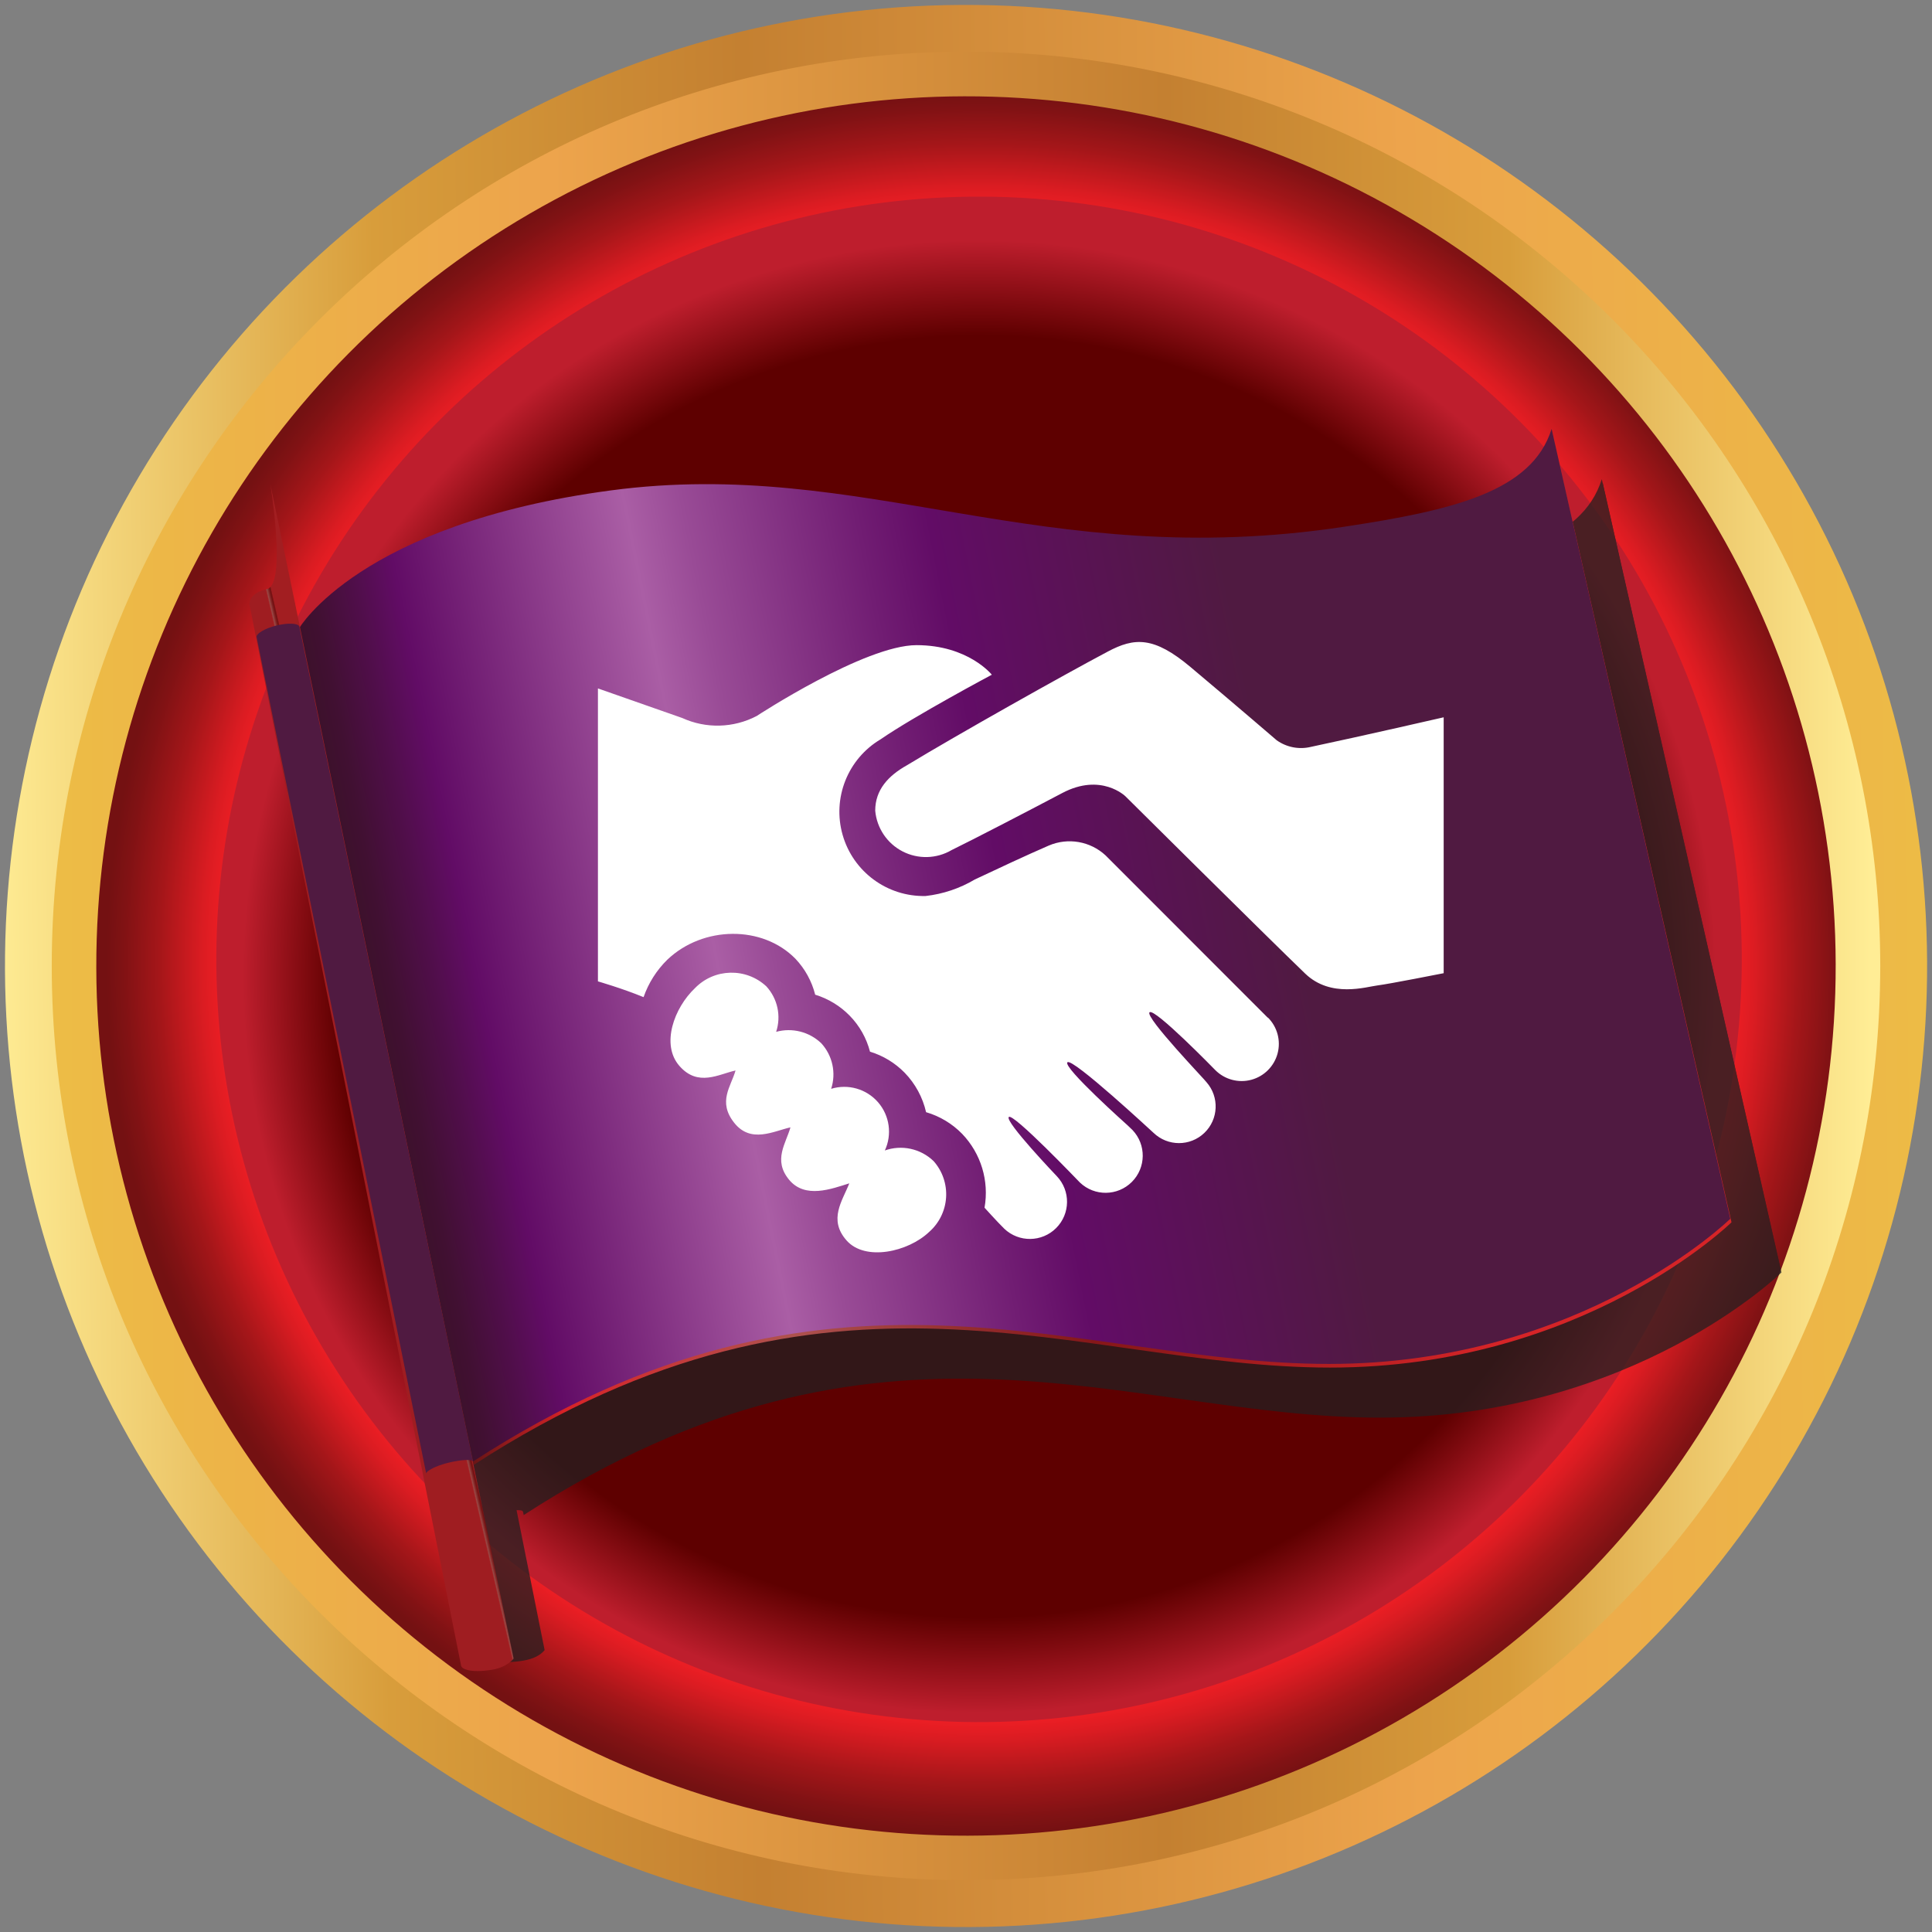
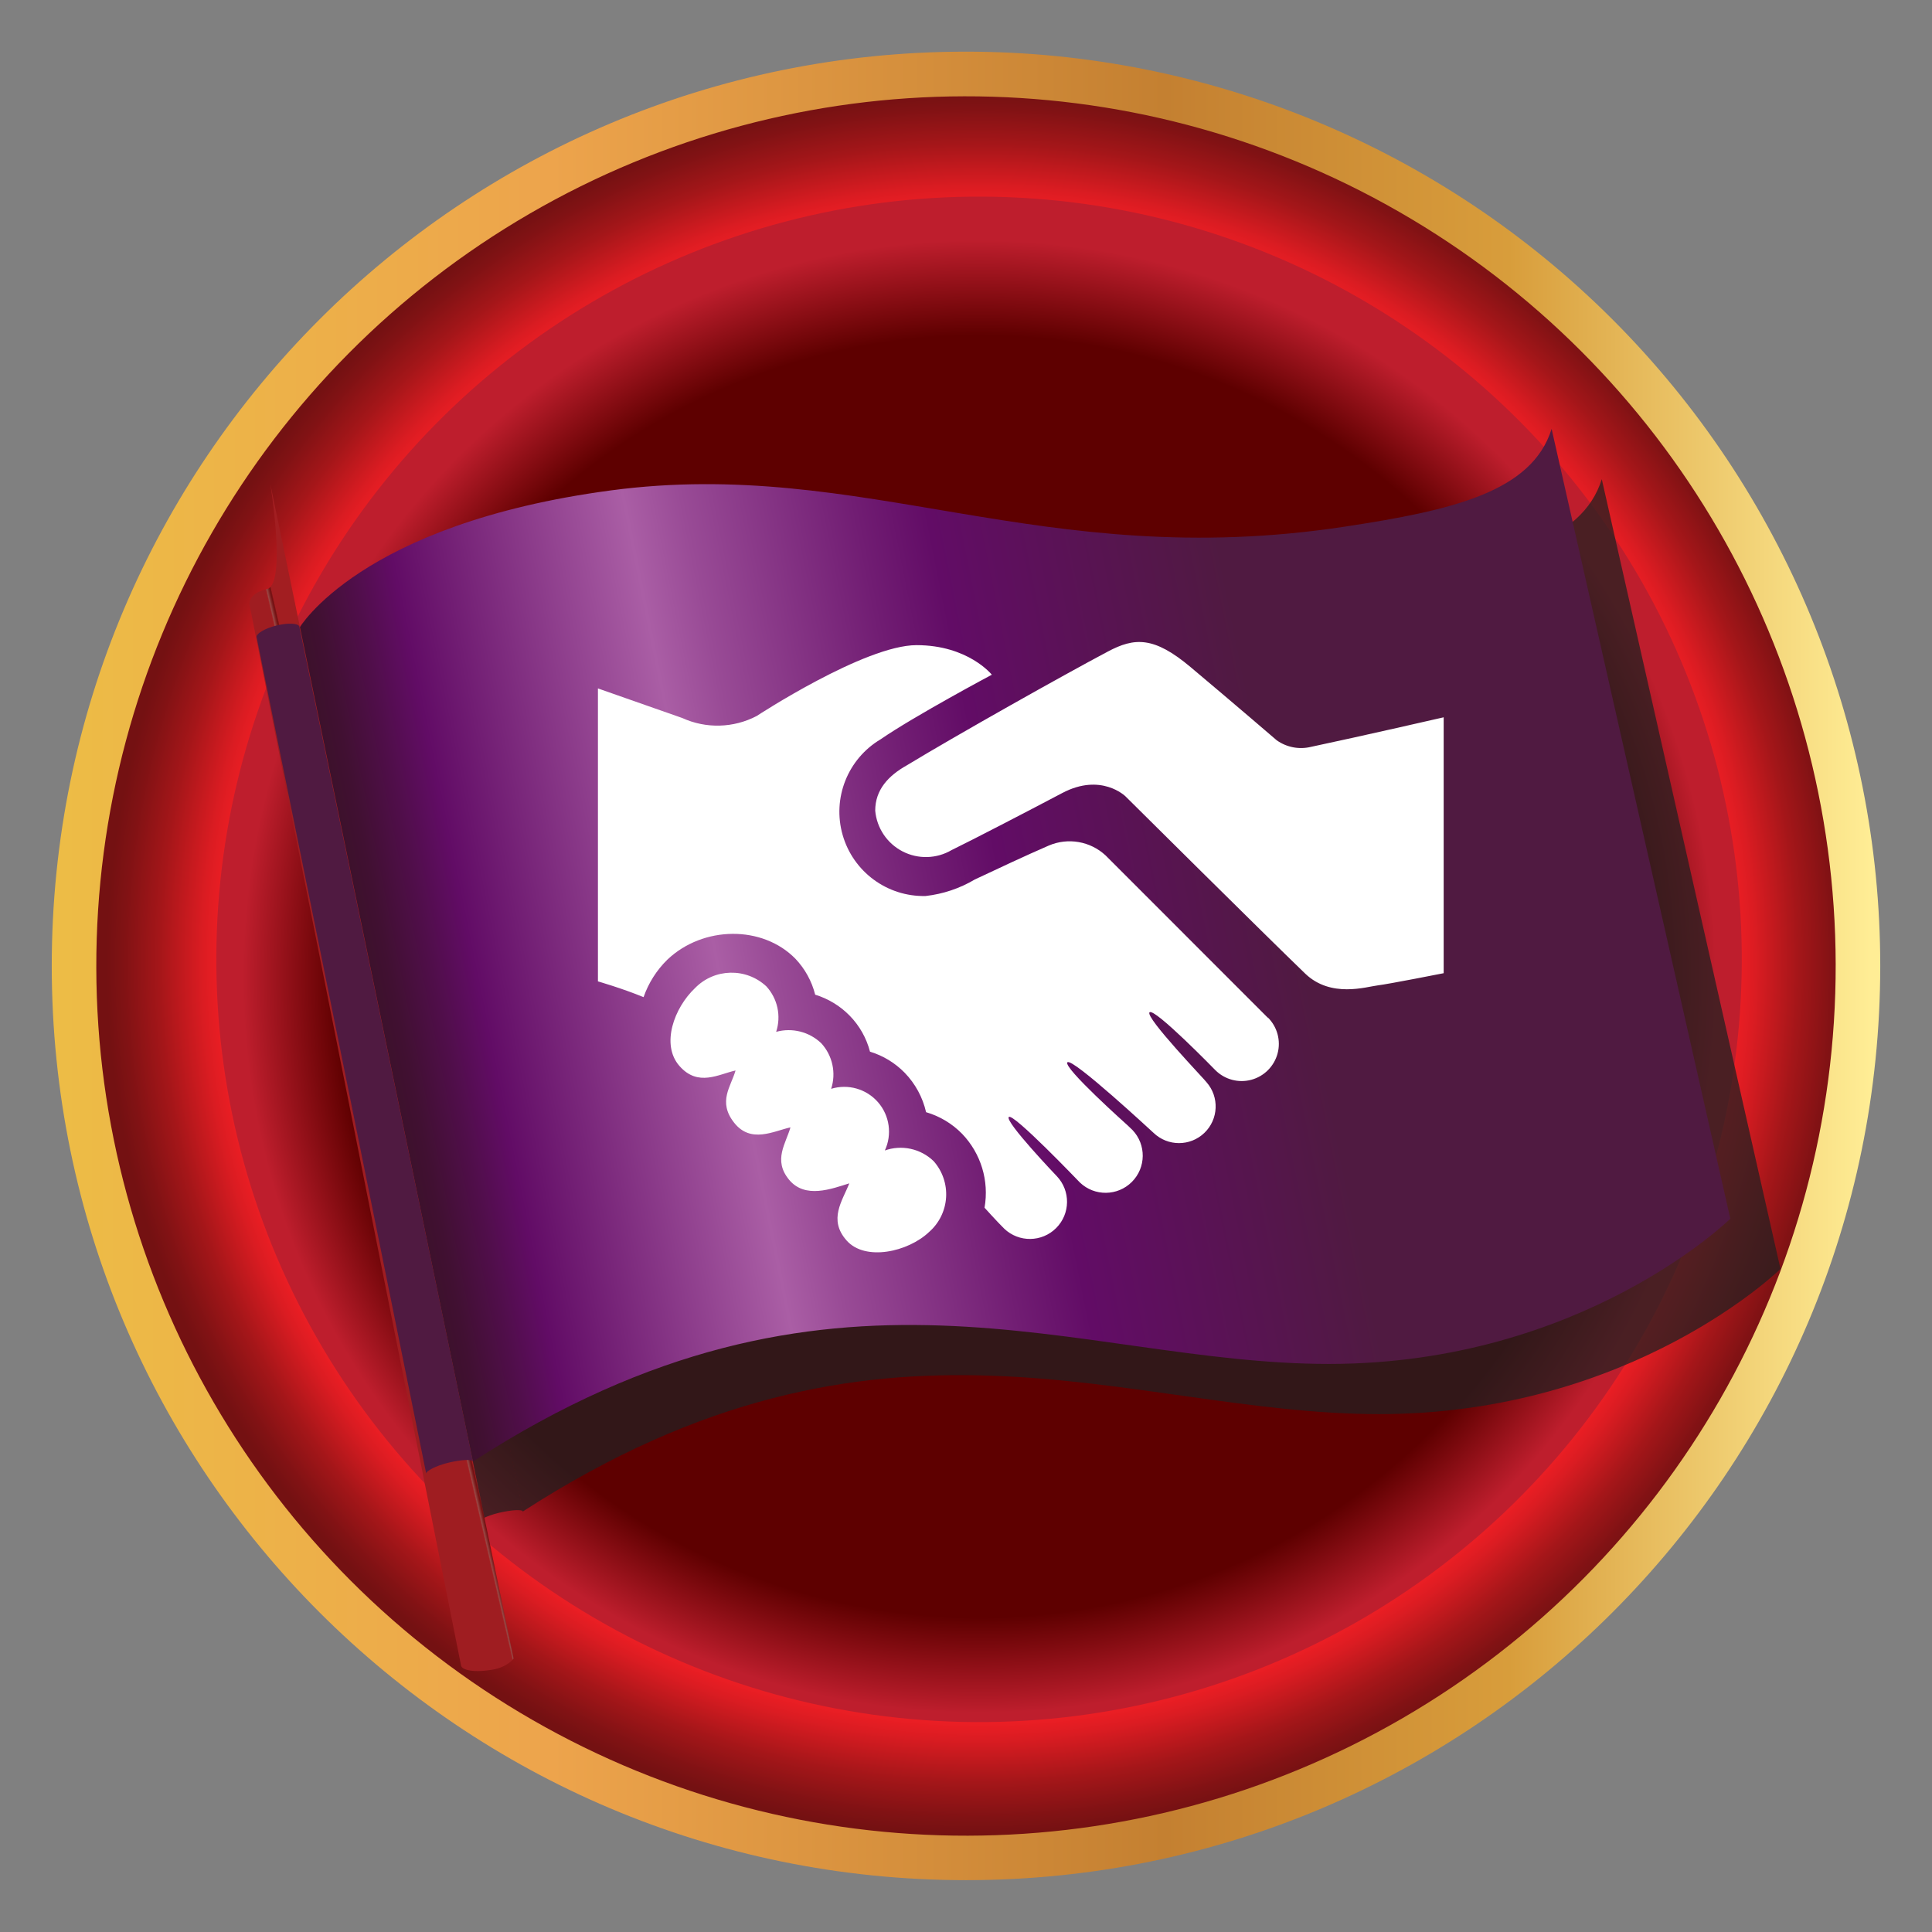
<svg xmlns="http://www.w3.org/2000/svg" width="196px" height="196px" viewBox="0 0 196 196" version="1.1">
  <rect x="0" y="0" width="196" height="196" fill="#808080" stroke="none" />
  <title>StrategicRelationshipsPath</title>
  <desc>Created with Sketch.</desc>
  <defs>
    <linearGradient x1="50.572%" y1="99.993%" x2="49.42%" y2="-0.001%" id="linearGradient-1">
      <stop stop-color="#EDBC46" offset="0%" />
      <stop stop-color="#EDA44C" offset="27%" />
      <stop stop-color="#C48031" offset="61%" />
      <stop stop-color="#D89D3B" offset="80%" />
      <stop stop-color="#FFED95" offset="100%" />
    </linearGradient>
    <linearGradient x1="0.005%" y1="50%" x2="100%" y2="50%" id="linearGradient-2">
      <stop stop-color="#EDBC46" offset="0%" />
      <stop stop-color="#EDA44C" offset="27%" />
      <stop stop-color="#C48031" offset="61%" />
      <stop stop-color="#D89D3B" offset="80%" />
      <stop stop-color="#FFED95" offset="100%" />
    </linearGradient>
    <radialGradient cx="50.731%" cy="49.822%" fx="50.731%" fy="49.822%" r="49.946%" id="radialGradient-3">
      <stop stop-color="#7D1416" offset="0%" />
      <stop stop-color="#981819" offset="9%" />
      <stop stop-color="#C61F1F" offset="26%" />
      <stop stop-color="#E22323" offset="39%" />
      <stop stop-color="#ED2524" offset="46%" />
      <stop stop-color="#EC1E24" offset="87%" />
      <stop stop-color="#DB1C22" offset="89%" />
      <stop stop-color="#A41619" offset="94%" />
      <stop stop-color="#811214" offset="98%" />
      <stop stop-color="#741112" offset="100%" />
    </radialGradient>
    <radialGradient cx="48.881%" cy="50%" fx="48.881%" fy="50%" r="47.984%" id="radialGradient-4">
      <stop stop-color="#5E0000" offset="0%" />
      <stop stop-color="#5E0000" offset="61%" />
      <stop stop-color="#5E0000" offset="87%" />
      <stop stop-color="#BE1E2D" offset="100%" />
    </radialGradient>
    <linearGradient x1="1.363%" y1="55.932%" x2="98.265%" y2="41.968%" id="linearGradient-5">
      <stop stop-color="#4D1211" offset="0%" />
      <stop stop-color="#521312" offset="2%" />
      <stop stop-color="#601414" offset="4%" />
      <stop stop-color="#781718" offset="6%" />
      <stop stop-color="#991B1D" offset="8%" />
      <stop stop-color="#C32024" offset="11%" />
      <stop stop-color="#D82327" offset="12%" />
      <stop stop-color="#AE524F" offset="29%" />
      <stop stop-color="#912829" offset="43%" />
      <stop stop-color="#851719" offset="50%" />
      <stop stop-color="#D52427" offset="78%" />
    </linearGradient>
    <linearGradient x1="1.364%" y1="55.93%" x2="98.292%" y2="41.964%" id="linearGradient-6">
      <stop stop-color="#35121F" offset="0%" />
      <stop stop-color="#381224" offset="3%" />
      <stop stop-color="#411032" offset="6%" />
      <stop stop-color="#500E4A" offset="9%" />
      <stop stop-color="#620C66" offset="12%" />
      <stop stop-color="#AA5EA5" offset="29%" />
      <stop stop-color="#994B96" offset="33%" />
      <stop stop-color="#711D73" offset="45%" />
      <stop stop-color="#620C66" offset="50%" />
      <stop stop-color="#501A41" offset="70%" />
    </linearGradient>
    <linearGradient x1="49.462%" y1="50.509%" x2="50.672%" y2="49.279%" id="linearGradient-7">
      <stop stop-color="#9F1D21" offset="0%" />
      <stop stop-color="#A21E21" offset="12%" />
      <stop stop-color="#994845" offset="29%" />
      <stop stop-color="#7F2222" offset="60%" />
      <stop stop-color="#731112" offset="78%" />
      <stop stop-color="#761213" offset="85%" />
      <stop stop-color="#811517" offset="90%" />
      <stop stop-color="#931A1C" offset="96%" />
      <stop stop-color="#A21E21" offset="99%" />
    </linearGradient>
  </defs>
  <g id="PathwaysPaths" stroke="none" stroke-width="1" fill="none" fill-rule="evenodd">
    <g id="PathwaysPaths-Copy" transform="translate(-618, -363)">
      <g id="StrategicRelationshipsPath" transform="translate(617, 362)">
        <g id="Strategic-Relationships-Path">
-           <circle id="Oval" fill="url(#linearGradient-1)" fill-rule="nonzero" transform="translate(99.005, 98.999) rotate(-89.34) translate(-99.005, -98.999) " cx="99.005" cy="98.999" r="97.5" />
          <path d="M191.75,99 C191.744,150.223 150.216,191.744 98.993,191.74 C47.77,191.736 6.25,150.21 6.25,98.987 C6.25,47.764 47.777,6.24 99,6.24 C123.601,6.24 147.193,16.013 164.588,33.409 C181.982,50.806 191.753,74.399 191.75,99 Z" id="Shape" fill="url(#linearGradient-2)" fill-rule="nonzero" />
          <circle id="Oval" fill="url(#radialGradient-3)" fill-rule="nonzero" transform="translate(98.999, 99) rotate(-0.12) translate(-98.999, -99) " cx="98.999" cy="99" r="88.23" />
          <circle id="Oval" fill="url(#radialGradient-4)" fill-rule="nonzero" transform="translate(100.325, 98.326) rotate(-89.64) translate(-100.325, -98.326) " cx="100.325" cy="98.326" r="77.38" />
          <g id="Group" transform="translate(26, 44)" fill-rule="nonzero">
            <g opacity="0.75" style="mix-blend-mode: multiply;" transform="translate(5, 5)" fill="#231F20" id="Shape">
-               <path d="M5.52,21.2 C5.52,21.2 11.63,10.6 37.16,7.2 C62.88,3.78 80.79,15.56 111.59,10.88 C122.45,9.23 130.54,7.38 132.59,0.96 L150.73,81.09 C150.73,81.09 135.73,95.82 110.01,95.82 C84.29,95.82 59.56,82.12 23.13,105.7 L5.52,21.2 Z" />
              <path d="M5.44,20.84 C5.44,20.84 11.55,10.24 37.08,6.84 C62.79,3.43 80.71,15.21 111.5,10.53 C122.37,8.88 130.5,7.02 132.5,0.61 L150.63,80.73 C150.63,80.73 135.63,95.46 109.92,95.46 C84.21,95.46 59.47,81.77 23.04,105.34 L5.44,20.84 Z" />
-               <path d="M4.81,17.4 C4.81,17.4 4.19,16.4 2.18,16.85 C0.17,17.3 0.41,18.49 0.41,18.49 L19.891,120.002 C19.891,120.392 20.831,120.842 23.071,120.472 C24.078,120.305 24.805,119.948 25.251,119.402 C25.25,119.383 18.436,85.383 4.81,17.4 Z" />
              <path d="M20.63,105.47 C21.92,105.17 22.98,105.11 23.08,105.35 L5.45,20.63 L5.45,20.63 C5.27,20.31 4.27,20.27 3.12,20.56 C1.97,20.85 1,21.4 1.12,21.77 L18.34,106.6 C18.28,106.34 19.31,105.78 20.63,105.47 Z" />
            </g>
-             <path d="M5.42,21.1 C5.42,21.1 11.54,10.51 37.07,7.1 C62.78,3.68 80.7,15.46 111.49,10.78 C122.35,9.13 130.49,7.28 132.49,0.86 L150.66,81 C150.66,81 135.66,95.74 109.95,95.74 C84.24,95.74 59.49,82 23.06,105.61 L5.42,21.1 Z" id="Shape" fill="url(#linearGradient-5)" />
            <path d="M5.34,20.75 C5.34,20.75 11.46,10.15 36.98,6.75 C62.7,3.33 80.61,15.11 111.41,10.43 C122.27,8.78 130.41,6.93 132.41,0.51 L150.54,80.64 C150.54,80.64 135.54,95.37 109.82,95.37 C84.1,95.37 59.41,81.68 23,105.26 L5.34,20.75 Z" id="Shape" fill="url(#linearGradient-6)" />
            <path d="M2.427,6.119 C2.427,6.119 4.09,16.3 2.08,16.76 C0.07,17.22 0.32,18.39 0.32,18.39 L21.767,125.929 C21.767,126.309 22.697,126.759 24.947,126.389 C26.457,126.139 27.115,125.271 27.107,125.249 L2.427,6.119 Z" id="Shape" fill="url(#linearGradient-7)" />
            <path d="M20.53,105.38 C21.83,105.08 22.89,105.02 22.98,105.26 L5.36,20.54 L5.36,20.54 C5.19,20.21 4.19,20.18 3.04,20.46 C1.89,20.74 0.92,21.3 1.04,21.67 L18.24,106.5 C18.19,106.25 19.22,105.69 20.53,105.38 Z" id="Shape" fill="#501A41" />
          </g>
          <path d="M147.46,73.73 L147.46,99.73 C147.46,99.73 141.9,100.83 140.75,100.97 C139.6,101.11 136.02,102.27 133.42,99.78 C129.42,95.93 115.17,81.78 115.17,81.78 C115.17,81.78 112.71,79.37 108.77,81.45 C105.15,83.36 99.77,86.15 97.54,87.24 C96.014,88.135 94.136,88.185 92.564,87.374 C90.992,86.563 89.945,85.002 89.79,83.24 C89.79,81.13 91.11,79.7 93,78.64 C98.11,75.54 108.88,69.49 113.37,67.11 C116.09,65.66 118.06,65.54 121.8,68.69 C126.42,72.57 130.52,76.1 130.52,76.1 C131.525,76.815 132.791,77.06 133.99,76.77 C139.23,75.66 147.46,73.77 147.46,73.77 L147.46,73.73 Z M90.76,117.73 C91.523,116.104 91.256,114.182 90.08,112.825 C88.903,111.469 87.037,110.934 85.32,111.46 C85.844,109.852 85.462,108.087 84.32,106.84 C83.104,105.673 81.364,105.232 79.74,105.68 C80.268,104.073 79.886,102.305 78.74,101.06 C76.676,99.145 73.461,99.23 71.5,101.25 C69.39,103.25 68.03,106.96 69.92,109.13 C71.81,111.3 73.92,109.97 75.62,109.6 C75.16,111.23 73.79,112.76 75.48,114.9 C77.17,117.04 79.48,115.75 81.19,115.37 C80.73,117.01 79.41,118.68 81.04,120.67 C82.67,122.66 85.38,121.6 87.16,121.05 C86.47,122.82 85,124.72 86.89,126.85 C88.78,128.98 93.13,128.01 95.26,125.98 C96.275,125.09 96.894,123.833 96.98,122.485 C97.066,121.138 96.613,119.812 95.72,118.8 C94.395,117.516 92.454,117.1 90.72,117.73 L90.76,117.73 Z M129.59,104.22 L113.16,87.78 C111.606,86.339 109.349,85.947 107.4,86.78 C105.09,87.78 102.13,89.17 99.9,90.22 C98.371,91.128 96.667,91.701 94.9,91.9 C91.014,91.989 87.557,89.446 86.486,85.709 C85.414,81.973 86.998,77.984 90.34,76 C93.76,73.64 101.62,69.45 101.62,69.45 C101.62,69.45 99.23,66.45 93.98,66.45 C88.73,66.45 77.76,73.64 77.76,73.64 C75.409,74.867 72.623,74.941 70.21,73.84 L61.66,70.84 L61.66,100.56 C61.66,100.56 64.1,101.26 66.29,102.16 C66.79,100.725 67.615,99.424 68.7,98.36 C72.34,94.9 78.37,94.86 81.7,98.27 C82.667,99.292 83.356,100.545 83.7,101.91 C85.031,102.317 86.238,103.053 87.21,104.05 C88.199,105.064 88.906,106.319 89.26,107.69 C90.594,108.097 91.805,108.833 92.78,109.83 C93.856,110.94 94.606,112.323 94.95,113.83 C96.339,114.236 97.6,114.994 98.61,116.03 C100.519,118.021 101.362,120.804 100.88,123.52 C100.88,123.52 100.88,123.52 100.88,123.52 C100.88,123.52 102.12,124.9 102.88,125.65 C104.362,127.061 106.699,127.033 108.146,125.586 C109.593,124.139 109.621,121.802 108.21,120.32 C108.21,120.32 102.92,114.78 103.34,114.32 C103.76,113.86 110.43,120.84 110.56,120.97 C112.042,122.381 114.379,122.353 115.826,120.906 C117.273,119.459 117.301,117.122 115.89,115.64 L115.4,115.17 C115.4,115.17 108.79,109.27 109.29,108.77 C109.79,108.27 118.02,115.93 118.03,115.93 C119.468,117.311 121.739,117.314 123.18,115.935 C124.62,114.556 124.717,112.287 123.4,110.79 C123.4,110.71 117.13,104.19 117.62,103.7 C118.11,103.21 124.29,109.56 124.3,109.57 C125.254,110.522 126.643,110.893 127.945,110.543 C129.246,110.193 130.262,109.175 130.61,107.873 C130.957,106.571 130.584,105.182 129.63,104.23 L129.56,104.23 L129.59,104.22 Z" id="Shape" fill="#FFFFFF" fill-rule="nonzero" />
        </g>
      </g>
    </g>
  </g>
</svg>